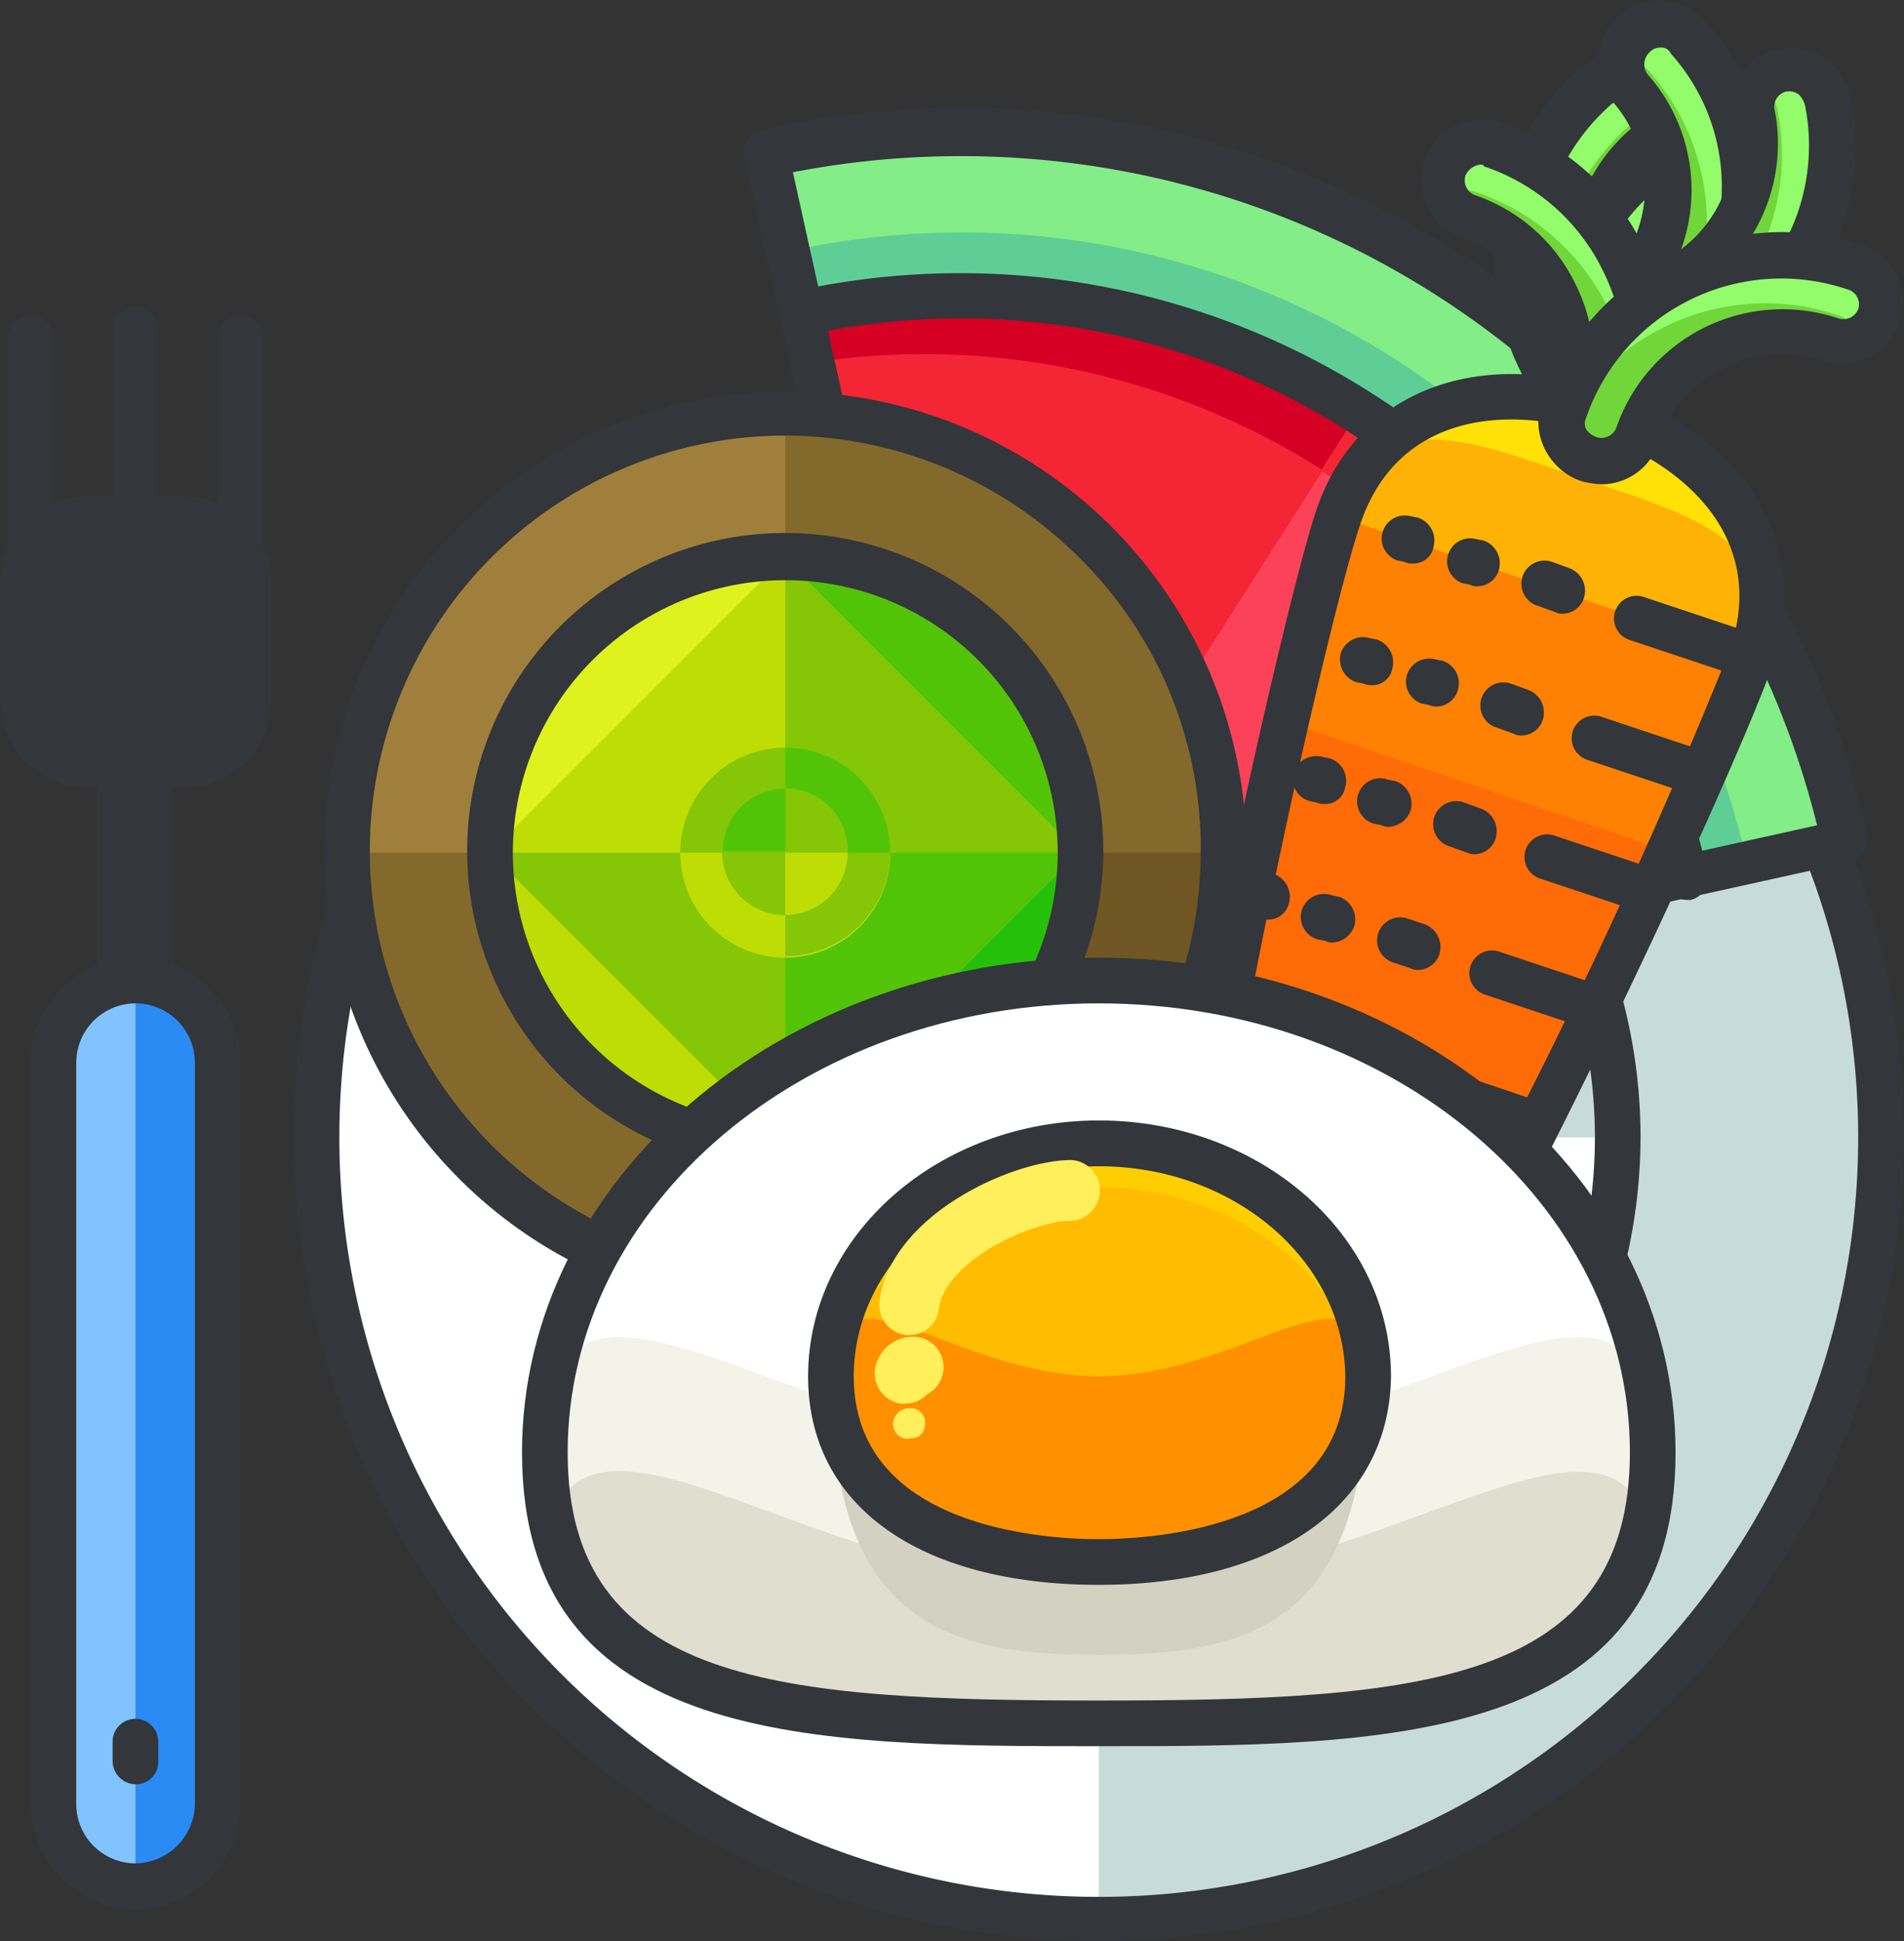
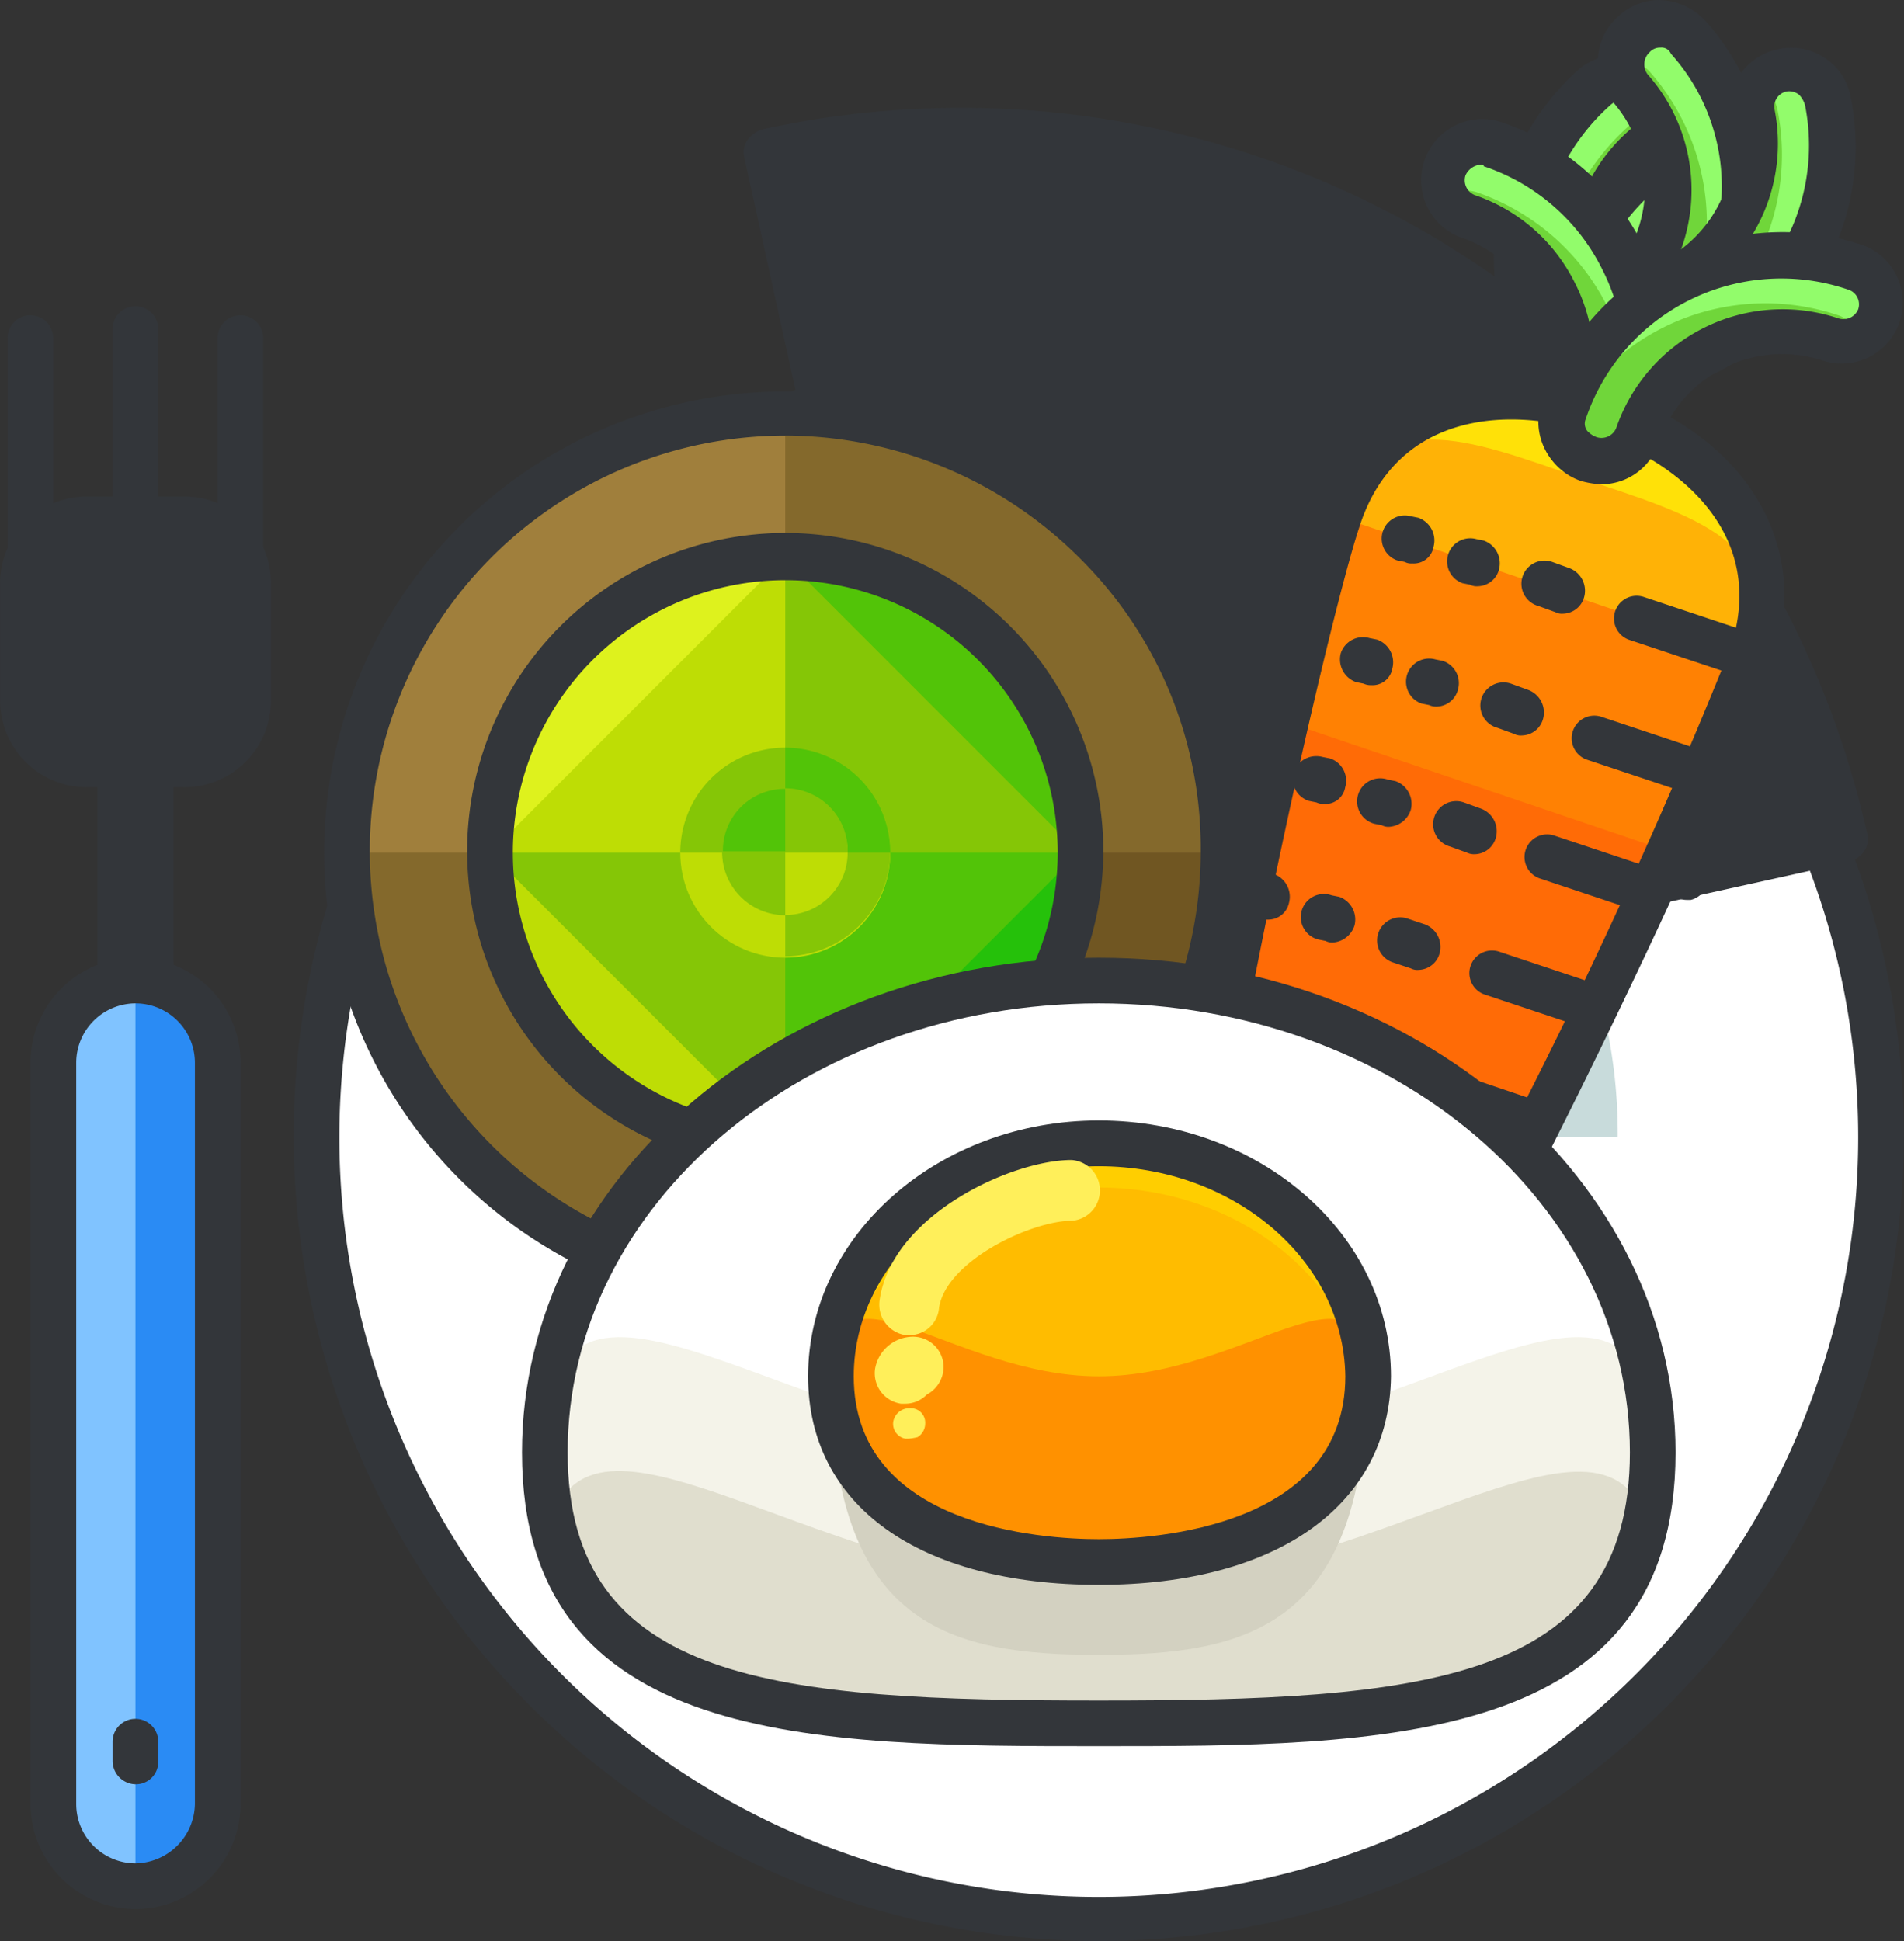
<svg xmlns="http://www.w3.org/2000/svg" width="59.549" height="60.693" viewBox="0 0 59.549 60.693">
  <rect x="0" y="0" width="59.549" height="60.693" fill="#333333" stroke="none" />
  <g id="Group_34376" data-name="Group 34376" transform="translate(-4.397 0.001)">
    <path id="Path_51343" data-name="Path 51343" d="M22.337,261.325a2.56,2.56,0,0,1-2.57,2.57h0a2.56,2.56,0,0,1-2.57-2.57v-23.18a2.56,2.56,0,0,1,2.57-2.57h0a2.56,2.56,0,0,1,2.57,2.57Z" transform="translate(-11.133 -204.916)" fill="#80c3ff" />
    <path id="Path_51344" data-name="Path 51344" d="M36.946,235.576h0a2.56,2.56,0,0,1,2.57,2.57v23.18a2.56,2.56,0,0,1-2.57,2.57h0" transform="translate(-28.313 -204.917)" fill="#2a8bf4" />
    <g id="Group_34368" data-name="Group 34368" transform="translate(4.397 9.574)">
      <path id="Path_51345" data-name="Path 51345" d="M15,259.838a3.291,3.291,0,0,1-3.284-3.284v-23.18a3.284,3.284,0,1,1,6.568,0v23.18A3.291,3.291,0,0,1,15,259.838Zm0-28.32a1.859,1.859,0,0,0-1.856,1.856v23.18A1.859,1.859,0,0,0,15,258.41a1.89,1.89,0,0,0,1.856-1.856v-23.18A1.859,1.859,0,0,0,15,231.518Z" transform="translate(-10.76 -209.719)" fill="#33363a" />
      <path id="Path_51346" data-name="Path 51346" d="M32.174,414.994a.732.732,0,0,1-.714-.714v-.619a.714.714,0,0,1,1.428,0v.619A.7.7,0,0,1,32.174,414.994Z" transform="translate(-27.938 -368.777)" fill="#33363a" />
      <path id="Path_51347" data-name="Path 51347" d="M32.174,85.082a.732.732,0,0,1-.714-.714V74.278a.714.714,0,0,1,1.428,0v10.09A.675.675,0,0,1,32.174,85.082Z" transform="translate(-27.938 -73.564)" fill="#33363a" />
      <path id="Path_51348" data-name="Path 51348" d="M28.993,172.889a1.178,1.178,0,0,1-1.19-1.19v-7.711a1.19,1.19,0,0,1,2.38,0V171.7A1.209,1.209,0,0,1,28.993,172.889Z" transform="translate(-24.757 -151.184)" fill="#33363a" />
      <path id="Path_51349" data-name="Path 51349" d="M10.224,86.8a4.022,4.022,0,0,1-4-4v-6.33a.714.714,0,1,1,1.428,0V82.8a2.57,2.57,0,1,0,5.141,0v-6.33a.714.714,0,0,1,1.428,0V82.8A3.962,3.962,0,0,1,10.224,86.8Z" transform="translate(-5.988 -75.472)" fill="#33363a" />
      <path id="Path_51350" data-name="Path 51350" d="M16.927,130.794a2.011,2.011,0,0,1-2,2H11.882a2.011,2.011,0,0,1-2-2v-3.665a2.011,2.011,0,0,1,2-2h3.046a2.011,2.011,0,0,1,2,2Z" transform="translate(-9.169 -118.419)" fill="#33363a" />
      <path id="Path_51351" data-name="Path 51351" d="M10.156,128.369H7.11A2.712,2.712,0,0,1,4.4,125.656v-3.665a2.712,2.712,0,0,1,2.713-2.713h3.046a2.712,2.712,0,0,1,2.713,2.713v3.665A2.712,2.712,0,0,1,10.156,128.369ZM7.11,120.754a1.28,1.28,0,0,0-1.285,1.285V125.7a1.28,1.28,0,0,0,1.285,1.285h3.046a1.28,1.28,0,0,0,1.285-1.285v-3.665a1.28,1.28,0,0,0-1.285-1.285Z" transform="translate(-4.397 -113.328)" fill="#33363a" />
    </g>
    <path id="Path_51352" data-name="Path 51352" d="M129.348,109.732a24.441,24.441,0,1,1-24.465-24.465A24.457,24.457,0,0,1,129.348,109.732Z" transform="translate(-66.169 -74.17)" fill="#fff" />
-     <path id="Path_51353" data-name="Path 51353" d="M268.443,85.267a24.465,24.465,0,1,1,0,48.929" transform="translate(-229.681 -74.17)" fill="#c8dbdb" />
    <path id="Path_51354" data-name="Path 51354" d="M100.477,129.772a25.179,25.179,0,1,1,25.179-25.179A25.178,25.178,0,0,1,100.477,129.772Zm0-48.882a23.751,23.751,0,1,0,23.751,23.751A23.746,23.746,0,0,0,100.477,80.891Z" transform="translate(-61.715 -69.08)" fill="#33363a" />
    <circle id="Ellipse_52" data-name="Ellipse 52" cx="16.231" cy="16.231" r="16.231" transform="translate(22.531 19.331)" fill="#fff" />
    <path id="Path_51355" data-name="Path 51355" d="M143.734,164.766a16.231,16.231,0,1,1,32.461,0" transform="translate(-121.203 -129.204)" fill="#c8dbdb" />
-     <path id="Path_51356" data-name="Path 51356" d="M155.193,176.939a16.944,16.944,0,1,1,16.944-16.944A16.982,16.982,0,0,1,155.193,176.939Zm0-32.461a15.517,15.517,0,1,0,15.517,15.517A15.519,15.519,0,0,0,155.193,144.478Z" transform="translate(-116.431 -124.433)" fill="#33363a" />
    <circle id="Ellipse_53" data-name="Ellipse 53" cx="9.805" cy="9.805" r="9.805" transform="translate(28.957 25.756)" fill="#c8dbdb" />
    <path id="Path_51357" data-name="Path 51357" d="M202.911,217.517a9.8,9.8,0,1,1,0-19.61" transform="translate(-164.149 -172.15)" fill="#fff" />
    <path id="Path_51358" data-name="Path 51358" d="M222.1,53.987a28.275,28.275,0,0,0-33.746-21.514l6.092,27.654Z" transform="translate(-160.014 -27.659)" fill="#83ed88" />
    <path id="Path_51359" data-name="Path 51359" d="M223.823,75.535A25.15,25.15,0,0,0,193.837,56.4l5.426,24.56Z" transform="translate(-164.785 -48.541)" fill="#5fce96" />
    <path id="Path_51360" data-name="Path 51360" d="M224.783,89.01a23.194,23.194,0,0,0-27.654-17.658l5,22.656Z" transform="translate(-167.648 -61.587)" fill="#f42535" />
    <path id="Path_51361" data-name="Path 51361" d="M235.529,118.36h0l22.656-5A23.231,23.231,0,0,0,248,98.8Z" transform="translate(-201.051 -85.94)" fill="#fc4259" />
    <path id="Path_51362" data-name="Path 51362" d="M223.212,89.343l1.571-.333a23.194,23.194,0,0,0-27.654-17.658l.333,1.571A23.186,23.186,0,0,1,223.212,89.343Z" transform="translate(-167.648 -61.587)" fill="#d60024" />
-     <path id="Path_51363" data-name="Path 51363" d="M332.023,109.556a23.227,23.227,0,0,0-9-10.757l-1.19,1.856a23.093,23.093,0,0,1,9.8,13.042l1.571-.333a18.967,18.967,0,0,0-.809-2.808A8.583,8.583,0,0,0,332.023,109.556Z" transform="translate(-276.126 -85.941)" fill="#f42535" />
    <path id="Path_51364" data-name="Path 51364" d="M196.763,75.393,201.808,98l22.656-5-20.9,2.237Z" transform="translate(-167.33 -65.581)" fill="#fc4259" />
    <path id="Path_51365" data-name="Path 51365" d="M237.29,212.944l-1.761,2.761h0l22.656-5Z" transform="translate(-201.051 -183.285)" fill="#ff647e" />
    <g id="Group_34369" data-name="Group 34369" transform="translate(27.653 3.358)">
-       <path id="Path_51366" data-name="Path 51366" d="M189.913,55.579a.758.758,0,0,1-.714-.571l-6.092-27.654a.661.661,0,0,1,.1-.524.96.96,0,0,1,.428-.333,29.044,29.044,0,0,1,34.6,22.037.661.661,0,0,1-.1.524.96.96,0,0,1-.428.333L190.1,55.484C190.009,55.579,189.961,55.579,189.913,55.579ZM184.63,27.83l5.807,26.226,26.226-5.807A27.6,27.6,0,0,0,184.63,27.83Z" transform="translate(-183.088 -25.803)" fill="#33363a" />
+       <path id="Path_51366" data-name="Path 51366" d="M189.913,55.579a.758.758,0,0,1-.714-.571l-6.092-27.654a.661.661,0,0,1,.1-.524.96.96,0,0,1,.428-.333,29.044,29.044,0,0,1,34.6,22.037.661.661,0,0,1-.1.524.96.96,0,0,1-.428.333L190.1,55.484C190.009,55.579,189.961,55.579,189.913,55.579ZM184.63,27.83A27.6,27.6,0,0,0,184.63,27.83Z" transform="translate(-183.088 -25.803)" fill="#33363a" />
      <path id="Path_51367" data-name="Path 51367" d="M219.871,85.146a.758.758,0,0,1-.714-.571,22.513,22.513,0,0,0-26.8-17.087.71.71,0,0,1-.333-1.38,23.94,23.94,0,0,1,28.51,18.182.71.71,0,0,1-.524.857Z" transform="translate(-190.389 -60.367)" fill="#33363a" />
    </g>
    <path id="Path_51368" data-name="Path 51368" d="M115.2,113.236a13.708,13.708,0,1,1-13.708-13.708A13.711,13.711,0,0,1,115.2,113.236Z" transform="translate(-72.531 -86.575)" fill="#a07f3c" />
    <g id="Group_34370" data-name="Group 34370" transform="translate(15.249 12.905)">
      <path id="Path_51369" data-name="Path 51369" d="M115.2,204.856a13.708,13.708,0,1,1-27.416,0" transform="translate(-87.78 -191.1)" fill="#84692c" />
      <path id="Path_51370" data-name="Path 51370" d="M193.106,99.164v27.463a13.732,13.732,0,0,0,0-27.463Z" transform="translate(-179.398 -99.164)" fill="#84692c" />
    </g>
    <path id="Path_51371" data-name="Path 51371" d="M193.106,204.856v13.708a13.711,13.711,0,0,0,13.708-13.708Z" transform="translate(-164.149 -178.195)" fill="#705622" />
    <path id="Path_51372" data-name="Path 51372" d="M96.717,122.889a14.422,14.422,0,1,1,0-28.844h0a14.422,14.422,0,1,1,0,28.844Zm0-27.463h0a12.994,12.994,0,1,0,12.994,12.994,12.77,12.77,0,0,0-3.808-9.186A13.049,13.049,0,0,0,96.717,95.425Z" transform="translate(-67.76 -81.806)" fill="#33363a" />
    <circle id="Ellipse_54" data-name="Ellipse 54" cx="9.234" cy="9.234" r="9.234" transform="translate(19.723 17.427)" fill="#bedd05" />
    <path id="Path_51373" data-name="Path 51373" d="M122.157,143.141a9.243,9.243,0,0,1,9.234-9.234" transform="translate(-102.434 -116.48)" fill="#def21d" />
    <path id="Path_51374" data-name="Path 51374" d="M122.157,204.856a9.234,9.234,0,1,0,18.468,0Z" transform="translate(-102.434 -178.195)" fill="#85c606" />
    <path id="Path_51375" data-name="Path 51375" d="M122.157,204.856a9.243,9.243,0,0,0,9.234,9.234" transform="translate(-102.434 -178.195)" fill="#bedd05" />
    <path id="Path_51376" data-name="Path 51376" d="M193.106,133.907v18.468a9.234,9.234,0,1,0,0-18.468Z" transform="translate(-164.149 -116.48)" fill="#85c606" />
    <g id="Group_34371" data-name="Group 34371" transform="translate(28.909 17.427)">
      <path id="Path_51377" data-name="Path 51377" d="M201.974,143.141a9.243,9.243,0,0,0-9.234-9.234" transform="translate(-192.74 -133.907)" fill="#52c408" />
      <path id="Path_51378" data-name="Path 51378" d="M193.106,204.856v9.234a9.243,9.243,0,0,0,9.234-9.234Z" transform="translate(-193.058 -195.622)" fill="#52c408" />
    </g>
    <path id="Path_51379" data-name="Path 51379" d="M193.106,213.723a9.243,9.243,0,0,0,9.234-9.234" transform="translate(-164.149 -177.876)" fill="#25c10a" />
    <circle id="Ellipse_55" data-name="Ellipse 55" cx="3.284" cy="3.284" r="3.284" transform="translate(25.673 23.377)" fill="#bedd05" />
    <g id="Group_34372" data-name="Group 34372" transform="translate(25.673 23.329)">
      <path id="Path_51380" data-name="Path 51380" d="M193.106,185.824a3.284,3.284,0,1,0,0-6.568Z" transform="translate(-189.822 -179.256)" fill="#85c606" />
      <path id="Path_51381" data-name="Path 51381" d="M167.872,182.906h6.568a3.284,3.284,0,0,0-6.568,0Z" transform="translate(-167.872 -179.574)" fill="#85c606" />
    </g>
    <path id="Path_51382" data-name="Path 51382" d="M193.106,182.906h3.284a3.291,3.291,0,0,0-3.284-3.284Z" transform="translate(-164.149 -156.245)" fill="#52c408" />
    <circle id="Ellipse_56" data-name="Ellipse 56" cx="1.951" cy="1.951" r="1.951" transform="translate(27.006 24.709)" fill="#bedd05" />
    <g id="Group_34373" data-name="Group 34373" transform="translate(27.004 24.662)">
      <path id="Path_51383" data-name="Path 51383" d="M182.015,191.813a1.951,1.951,0,1,0-3.9,0Z" transform="translate(-178.11 -189.814)" fill="#85c606" />
      <path id="Path_51384" data-name="Path 51384" d="M180.051,193.446V189.5a1.975,1.975,0,0,0,0,3.951Z" transform="translate(-178.098 -189.496)" fill="#85c606" />
    </g>
    <path id="Path_51385" data-name="Path 51385" d="M180.063,191.5v-2a1.93,1.93,0,0,0-1.951,1.951h1.951Z" transform="translate(-151.106 -164.834)" fill="#52c408" />
    <path id="Path_51386" data-name="Path 51386" d="M126.62,147.951A9.948,9.948,0,1,1,136.567,138,9.974,9.974,0,0,1,126.62,147.951Zm0-18.42a8.52,8.52,0,1,0,8.52,8.52A8.511,8.511,0,0,0,126.62,129.531Z" transform="translate(-97.663 -111.39)" fill="#33363a" />
    <path id="Path_51387" data-name="Path 51387" d="M289.14,99.035c-1.19,3.57-8.044,33.318-4.474,34.508s16.231-26.559,17.42-30.129-1.047-6.426-4.617-7.615S290.378,95.466,289.14,99.035Z" transform="translate(-242.906 -82.893)" fill="#ffe108" />
    <path id="Path_51388" data-name="Path 51388" d="M289.14,108.007c-1.19,3.57-8.044,33.318-4.474,34.508s16.231-26.559,17.42-30.129-1.761-4.379-5.331-5.569C293.186,105.58,290.378,104.437,289.14,108.007Z" transform="translate(-242.906 -91.865)" fill="#ffb206" />
    <path id="Path_51389" data-name="Path 51389" d="M289.14,124.033c-1.19,3.57-8.044,33.318-4.474,34.508s16.231-26.559,17.42-30.129" transform="translate(-242.906 -107.891)" fill="#ff8103" />
    <path id="Path_51390" data-name="Path 51390" d="M284.641,201.487c-2.713-.9.571-18.182,2.856-28.082l11.947,4.046C295.255,186.732,287.354,202.439,284.641,201.487Z" transform="translate(-242.88 -150.837)" fill="#ff6b06" />
    <path id="Path_51391" data-name="Path 51391" d="M284.712,259.066c-2-.666-.714-10.424,1.047-19.467l10,3.379C291.613,251.213,286.711,259.78,284.712,259.066Z" transform="translate(-242.951 -208.416)" fill="#ed4706" />
    <path id="Path_51392" data-name="Path 51392" d="M284.641,313.146c-1.428-.476-1.19-5.378-.333-11.376l7.52,2.57C288.877,309.623,286.021,313.622,284.641,313.146Z" transform="translate(-242.881 -262.496)" fill="#d83705" />
    <path id="Path_51393" data-name="Path 51393" d="M280.273,129.669a1.472,1.472,0,0,1-.524-.1c-.857-.286-2.856-1,0-17.182,1.428-8.091,3.427-16.421,4.046-18.23h0c1.238-3.665,4.95-5.14,9.234-3.713s6.283,4.9,5.045,8.52c-.619,1.856-4.093,9.662-7.853,16.944C283.891,128.146,281.416,129.669,280.273,129.669Zm4.9-35.079c-.619,1.761-2.57,9.9-4,17.9-2.618,14.8-.952,15.707-.952,15.707s1.9.286,8.805-13.042a177.81,177.81,0,0,0,7.711-16.659c1.19-3.522-1.523-5.807-4.189-6.711s-6.188-.714-7.378,2.808Z" transform="translate(-238.227 -78.211)" fill="#33363a" />
    <path id="Path_51394" data-name="Path 51394" d="M380.873,38.506a1.2,1.2,0,0,0,.952-1.428,4.7,4.7,0,0,1,3.713-5.569,1.213,1.213,0,1,0-.476-2.38,7.191,7.191,0,0,0-5.616,8.425A1.2,1.2,0,0,0,380.873,38.506Z" transform="translate(-326.119 -25.315)" fill="#92fc6b" />
    <path id="Path_51395" data-name="Path 51395" d="M387.533,41.636a1.125,1.125,0,0,1,.952.238,1.281,1.281,0,0,1-.809.571,4.721,4.721,0,0,0-3.713,5.569,1.2,1.2,0,0,1-.952,1.428,1.239,1.239,0,0,1-1.238-.476A7.105,7.105,0,0,1,387.533,41.636Z" transform="translate(-328.256 -36.203)" fill="#70d63a" />
    <path id="Path_51396" data-name="Path 51396" d="M376.046,34.462A1.622,1.622,0,0,1,375,34.129a1.858,1.858,0,0,1-.809-1.238,7.9,7.9,0,0,1,6.188-9.281,1.914,1.914,0,0,1,.714,3.76,4.059,4.059,0,0,0-3.189,4.76,1.9,1.9,0,0,1-1.523,2.237h0A.453.453,0,0,1,376.046,34.462Zm4.664-9.424h-.1a6.438,6.438,0,0,0-5.045,7.568.766.766,0,0,0,.19.333.513.513,0,0,0,.381.1h0a.767.767,0,0,0,.333-.19.513.513,0,0,0,.1-.381,5.474,5.474,0,0,1,4.284-6.426.482.482,0,0,0,.381-.571A.546.546,0,0,0,380.71,25.038Z" transform="translate(-321.529 -20.51)" fill="#33363a" />
    <path id="Path_51397" data-name="Path 51397" d="M372.1,28.934a1.166,1.166,0,0,0,.1-1.714,4.793,4.793,0,0,1,.428-6.711,1.206,1.206,0,0,0,.1-1.714A1.166,1.166,0,0,0,371,18.7a7.156,7.156,0,0,0-.666,10.09A1.276,1.276,0,0,0,372.1,28.934Z" transform="translate(-316.772 -15.981)" fill="#92fc6b" />
    <path id="Path_51398" data-name="Path 51398" d="M379.723,28.056a1.2,1.2,0,0,1,.952-.286,1.172,1.172,0,0,1-.428.9,4.793,4.793,0,0,0-.428,6.711,1.213,1.213,0,0,1-1.428,1.9A7.165,7.165,0,0,1,379.723,28.056Z" transform="translate(-324.35 -24.146)" fill="#70d63a" />
    <path id="Path_51399" data-name="Path 51399" d="M366.836,25.1h-.143a2,2,0,0,1-1.333-.666,7.842,7.842,0,0,1-1.951-5.712,7.93,7.93,0,0,1,2.665-5.426,1.923,1.923,0,0,1,2.523,2.9,4.18,4.18,0,0,0-1.38,2.761,4.018,4.018,0,0,0,1,2.9,1.824,1.824,0,0,1,.476,1.38,2,2,0,0,1-.666,1.333h0A1.464,1.464,0,0,1,366.836,25.1Zm.524-10.8a.514.514,0,0,0-.333.143,6.6,6.6,0,0,0-2.189,4.426,6.412,6.412,0,0,0,1.571,4.664.768.768,0,0,0,.333.19.633.633,0,0,0,.381-.143.46.46,0,0,0,0-.666,5.48,5.48,0,0,1-1.333-3.95,5.407,5.407,0,0,1,1.856-3.76.517.517,0,0,0,.048-.714A.319.319,0,0,0,367.359,14.3Z" transform="translate(-312.272 -11.15)" fill="#33363a" />
    <path id="Path_51400" data-name="Path 51400" d="M390.091,15.91a1.251,1.251,0,0,1,.1-1.714,4.793,4.793,0,0,0,.428-6.711,1.214,1.214,0,0,1,1.809-1.618,7.111,7.111,0,0,1-.666,10.09A1.08,1.08,0,0,1,390.091,15.91Z" transform="translate(-335.242 -4.766)" fill="#92fc6b" />
    <path id="Path_51401" data-name="Path 51401" d="M391,14.381a1.352,1.352,0,0,0-.9-.428,1.2,1.2,0,0,0,.286.952,4.793,4.793,0,0,1-.428,6.711,1.166,1.166,0,0,0-.1,1.714,1.206,1.206,0,0,0,1.285.333A7.143,7.143,0,0,0,391,14.381Z" transform="translate(-335.005 -12.138)" fill="#70d63a" />
    <path id="Path_51402" data-name="Path 51402" d="M385.912,12.287h-.143a2,2,0,0,1-1.333-.666,1.824,1.824,0,0,1-.476-1.38,2,2,0,0,1,.666-1.333,4.061,4.061,0,0,0,.381-5.712A1.9,1.9,0,0,1,385.2.483a1.824,1.824,0,0,1,1.38-.476,2,2,0,0,1,1.333.666,7.842,7.842,0,0,1,1.951,5.712,7.93,7.93,0,0,1-2.665,5.426A1.876,1.876,0,0,1,385.912,12.287Zm.571-10.8a.432.432,0,0,0-.333.143.517.517,0,0,0-.048.714,5.442,5.442,0,0,1-.524,7.711.517.517,0,0,0-.048.714h0a.46.46,0,0,0,.666,0,6.6,6.6,0,0,0,2.189-4.426,6.214,6.214,0,0,0-1.571-4.664.318.318,0,0,0-.333-.191Z" transform="translate(-330.158 0)" fill="#33363a" />
    <path id="Path_51403" data-name="Path 51403" d="M389.676,24.754a1.2,1.2,0,0,1,.952-1.428,4.721,4.721,0,0,0,3.713-5.569,1.213,1.213,0,0,1,2.38-.476,7.191,7.191,0,0,1-5.616,8.425A1.177,1.177,0,0,1,389.676,24.754Z" transform="translate(-335.112 -14.181)" fill="#92fc6b" />
    <path id="Path_51404" data-name="Path 51404" d="M394.784,20.979a1.233,1.233,0,0,0-.571-.809,1.369,1.369,0,0,0-.238.952,4.7,4.7,0,0,1-3.713,5.569,1.2,1.2,0,0,0-.952,1.428,1.223,1.223,0,0,0,.952.952A7.132,7.132,0,0,0,394.784,20.979Z" transform="translate(-334.794 -17.546)" fill="#70d63a" />
    <path id="Path_51405" data-name="Path 51405" d="M385.7,22.277a1.936,1.936,0,0,1-1.9-1.523h0a1.9,1.9,0,0,1,1.523-2.237,4.059,4.059,0,0,0,3.189-4.76,1.9,1.9,0,0,1,1.523-2.237,1.876,1.876,0,0,1,1.428.286,1.858,1.858,0,0,1,.809,1.238,7.9,7.9,0,0,1-6.188,9.281A.929.929,0,0,0,385.7,22.277Zm-.476-1.809a.482.482,0,0,0,.571.381,6.438,6.438,0,0,0,5.045-7.568.767.767,0,0,0-.19-.333.513.513,0,0,0-.381-.1.482.482,0,0,0-.381.571,5.474,5.474,0,0,1-4.284,6.426A.546.546,0,0,0,385.219,20.468Z" transform="translate(-329.989 -9.99)" fill="#33363a" />
    <path id="Path_51406" data-name="Path 51406" d="M355.578,43.928a1.228,1.228,0,0,1-.762-1.523,4.767,4.767,0,0,0-2.951-6.045,1.228,1.228,0,0,1-.761-1.523,1.249,1.249,0,0,1,1.523-.761,7.143,7.143,0,0,1,4.474,9.091A1.207,1.207,0,0,1,355.578,43.928Z" transform="translate(-301.537 -29.595)" fill="#92fc6b" />
    <path id="Path_51407" data-name="Path 51407" d="M352.778,45.805a1.308,1.308,0,0,0-.952.1,1.232,1.232,0,0,0,.714.666,4.748,4.748,0,0,1,2.951,6.045,1.228,1.228,0,0,0,.762,1.523,1.276,1.276,0,0,0,1.285-.333A7.181,7.181,0,0,0,352.778,45.805Z" transform="translate(-302.212 -39.801)" fill="#70d63a" />
    <path id="Path_51408" data-name="Path 51408" d="M351.192,39.925a2.79,2.79,0,0,1-.619-.1h0a1.914,1.914,0,0,1-1.19-2.427,4.116,4.116,0,0,0-.19-3.094,3.97,3.97,0,0,0-2.332-2.047,1.912,1.912,0,0,1,1.237-3.617,7.66,7.66,0,0,1,4.522,4,7.54,7.54,0,0,1,.381,6,1.957,1.957,0,0,1-.952,1.095A1.631,1.631,0,0,1,351.192,39.925Zm-3.713-9.948a.573.573,0,0,0-.476.333.5.5,0,0,0,.286.619,5.438,5.438,0,0,1,3.141,2.761,5.355,5.355,0,0,1,.286,4.189A.5.5,0,0,0,351,38.5h0a.372.372,0,0,0,.381-.048.488.488,0,0,0,.238-.286,6.275,6.275,0,0,0-.333-4.9,6.389,6.389,0,0,0-3.713-3.237C347.574,29.977,347.527,29.977,347.479,29.977Z" transform="translate(-296.77 -24.83)" fill="#33363a" />
    <path id="Path_51409" data-name="Path 51409" d="M380.757,67.165a1.228,1.228,0,0,0,1.523-.761,4.812,4.812,0,0,1,6.045-3,1.2,1.2,0,0,0,.762-2.285A7.182,7.182,0,0,0,380,65.594,1.26,1.26,0,0,0,380.757,67.165Z" transform="translate(-326.669 -52.831)" fill="#92fc6b" />
    <path id="Path_51410" data-name="Path 51410" d="M388.6,73.227a1.232,1.232,0,0,1,.714.666,1.308,1.308,0,0,1-.952.1,4.753,4.753,0,0,0-6.045,3,1.228,1.228,0,0,1-1.523.761,1.177,1.177,0,0,1-.809-1.047A7.13,7.13,0,0,1,388.6,73.227Z" transform="translate(-326.707 -63.368)" fill="#70d63a" />
    <g id="Group_34374" data-name="Group 34374" transform="translate(40.261 7.262)">
      <path id="Path_51411" data-name="Path 51411" d="M376.39,63.681a2.79,2.79,0,0,1-.619-.1h0a1.9,1.9,0,0,1-1.19-2.427,7.914,7.914,0,0,1,10-4.95,1.912,1.912,0,0,1-1.237,3.617,4.079,4.079,0,0,0-5.14,2.523A1.885,1.885,0,0,1,376.39,63.681Zm-.143-1.475a.5.5,0,0,0,.619-.286,5.5,5.5,0,0,1,6.949-3.427.5.5,0,0,0,.619-.286.483.483,0,0,0-.333-.619,6.456,6.456,0,0,0-8.187,4.046.372.372,0,0,0,.048.381.736.736,0,0,0,.286.19Z" transform="translate(-362.181 -55.801)" fill="#33363a" />
      <path id="Path_51412" data-name="Path 51412" d="M395.911,145.525a.429.429,0,0,1-.238-.048l-3.141-1.047a.708.708,0,0,1,.476-1.333l3.141,1.047a.688.688,0,0,1,.428.9A.716.716,0,0,1,395.911,145.525Z" transform="translate(-377.466 -131.695)" fill="#33363a" />
      <path id="Path_51413" data-name="Path 51413" d="M371.552,136.459a.43.43,0,0,1-.238-.048l-.524-.19a.723.723,0,1,1,.428-1.38l.524.19a.754.754,0,0,1,.476.9A.7.7,0,0,1,371.552,136.459Z" transform="translate(-358.534 -124.533)" fill="#33363a" />
      <path id="Path_51414" data-name="Path 51414" d="M352.981,130.831a.429.429,0,0,1-.238-.048l-.238-.048a.723.723,0,0,1,.428-1.38l.238.048a.754.754,0,0,1,.476.9A.7.7,0,0,1,352.981,130.831Z" transform="translate(-342.628 -119.762)" fill="#33363a" />
      <path id="Path_51415" data-name="Path 51415" d="M337.255,125.345a.429.429,0,0,1-.238-.048l-.238-.048a.723.723,0,0,1,.428-1.38l.238.048a.754.754,0,0,1,.476.9A.628.628,0,0,1,337.255,125.345Z" transform="translate(-328.948 -114.99)" fill="#33363a" />
      <path id="Path_51416" data-name="Path 51416" d="M386.036,174.416a.429.429,0,0,1-.238-.048l-3.141-1.047a.708.708,0,1,1,.476-1.333l3.141,1.047a.688.688,0,0,1,.428.9A.716.716,0,0,1,386.036,174.416Z" transform="translate(-368.877 -156.826)" fill="#33363a" />
      <path id="Path_51417" data-name="Path 51417" d="M361.678,165.717a.429.429,0,0,1-.238-.048l-.524-.19a.723.723,0,1,1,.428-1.38l.524.19a.754.754,0,0,1,.476.9A.7.7,0,0,1,361.678,165.717Z" transform="translate(-349.945 -149.983)" fill="#33363a" />
      <path id="Path_51418" data-name="Path 51418" d="M343.107,159.722a.517.517,0,0,1-.238-.048l-.238-.048a.723.723,0,0,1,.428-1.38l.238.048a.732.732,0,0,1,.476.9A.7.7,0,0,1,343.107,159.722Z" transform="translate(-334.039 -144.892)" fill="#33363a" />
      <path id="Path_51419" data-name="Path 51419" d="M327.381,154.6a.517.517,0,0,1-.238-.048l-.238-.048a.754.754,0,0,1-.476-.9.732.732,0,0,1,.9-.476l.238.048a.754.754,0,0,1,.476.9A.628.628,0,0,1,327.381,154.6Z" transform="translate(-320.36 -140.439)" fill="#33363a" />
      <path id="Path_51420" data-name="Path 51420" d="M374.7,202.942a.429.429,0,0,1-.238-.048l-3.141-1.047a.708.708,0,1,1,.476-1.333l3.141,1.047a.688.688,0,0,1,.428.9A.657.657,0,0,1,374.7,202.942Z" transform="translate(-359.016 -181.639)" fill="#33363a" />
      <path id="Path_51421" data-name="Path 51421" d="M350.34,194.242a.517.517,0,0,1-.238-.048l-.524-.19a.723.723,0,1,1,.428-1.38l.524.19a.754.754,0,0,1,.476.9A.7.7,0,0,1,350.34,194.242Z" transform="translate(-340.083 -174.795)" fill="#33363a" />
      <path id="Path_51422" data-name="Path 51422" d="M331.769,188.613a.429.429,0,0,1-.238-.048l-.238-.048a.723.723,0,1,1,.428-1.38l.238.048a.754.754,0,0,1,.476.9A.763.763,0,0,1,331.769,188.613Z" transform="translate(-324.176 -170.023)" fill="#33363a" />
      <path id="Path_51423" data-name="Path 51423" d="M316.044,183.128a.517.517,0,0,1-.238-.048l-.238-.048a.732.732,0,0,1-.476-.9.754.754,0,0,1,.9-.476l.238.048a.732.732,0,0,1,.476.9A.628.628,0,0,1,316.044,183.128Z" transform="translate(-310.498 -165.252)" fill="#33363a" />
      <path id="Path_51424" data-name="Path 51424" d="M361.167,230.736a.429.429,0,0,1-.238-.048l-3.141-1.047a.708.708,0,0,1,.476-1.333l3.141,1.047a.688.688,0,0,1,.428.9A.656.656,0,0,1,361.167,230.736Z" transform="translate(-347.245 -205.816)" fill="#33363a" />
      <path id="Path_51425" data-name="Path 51425" d="M336.491,222.037a.429.429,0,0,1-.238-.048l-.571-.19a.723.723,0,0,1,.428-1.38l.571.19a.754.754,0,0,1,.476.9A.7.7,0,0,1,336.491,222.037Z" transform="translate(-327.994 -198.973)" fill="#33363a" />
      <path id="Path_51426" data-name="Path 51426" d="M318.238,216.408a.429.429,0,0,1-.238-.048l-.238-.048a.723.723,0,1,1,.428-1.38l.238.048a.754.754,0,0,1,.476.9A.763.763,0,0,1,318.238,216.408Z" transform="translate(-312.406 -194.201)" fill="#33363a" />
      <path id="Path_51427" data-name="Path 51427" d="M302.512,210.922a.429.429,0,0,1-.238-.048l-.238-.048a.723.723,0,0,1,.428-1.38l.238.048a.754.754,0,0,1,.476.9A.662.662,0,0,1,302.512,210.922Z" transform="translate(-298.727 -189.429)" fill="#33363a" />
      <path id="Path_51428" data-name="Path 51428" d="M348.543,259.215a.43.43,0,0,1-.238-.048l-2.951-1a.708.708,0,0,1,.476-1.333l2.951,1a.688.688,0,0,1,.428.9A.672.672,0,0,1,348.543,259.215Z" transform="translate(-336.429 -230.629)" fill="#33363a" />
      <path id="Path_51429" data-name="Path 51429" d="M325.838,251.246a.517.517,0,0,1-.238-.048l-.524-.143a.723.723,0,0,1,.428-1.38l.524.143a.732.732,0,0,1,.476.9A.7.7,0,0,1,325.838,251.246Z" transform="translate(-318.769 -224.422)" fill="#33363a" />
      <path id="Path_51430" data-name="Path 51430" d="M309.047,245.665a.518.518,0,0,1-.238-.048l-.19-.048a.754.754,0,0,1-.476-.9.732.732,0,0,1,.9-.476l.19.048a.754.754,0,0,1,.476.9A.714.714,0,0,1,309.047,245.665Z" transform="translate(-304.453 -219.65)" fill="#33363a" />
      <path id="Path_51431" data-name="Path 51431" d="M294.419,240.545a.517.517,0,0,1-.238-.048l-.19-.048a.754.754,0,0,1-.476-.9.732.732,0,0,1,.9-.476l.19.048a.754.754,0,0,1,.476.9A.628.628,0,0,1,294.419,240.545Z" transform="translate(-291.729 -215.196)" fill="#33363a" />
      <path id="Path_51432" data-name="Path 51432" d="M333.007,286.325a.429.429,0,0,1-.238-.048l-3.141-1.047a.708.708,0,1,1,.476-1.333l3.141,1.047a.688.688,0,0,1,.428.9A.716.716,0,0,1,333.007,286.325Z" transform="translate(-322.75 -254.17)" fill="#33363a" />
      <path id="Path_51433" data-name="Path 51433" d="M308.649,277.259a.517.517,0,0,1-.238-.048l-.524-.19a.754.754,0,0,1-.476-.9.732.732,0,0,1,.9-.476l.524.19a.754.754,0,0,1,.476.9A.7.7,0,0,1,308.649,277.259Z" transform="translate(-303.818 -247.008)" fill="#33363a" />
      <path id="Path_51434" data-name="Path 51434" d="M290.078,271.631a.429.429,0,0,1-.238-.048l-.238-.048a.723.723,0,0,1,.428-1.38l.238.048a.754.754,0,0,1,.476.9A.628.628,0,0,1,290.078,271.631Z" transform="translate(-287.911 -242.237)" fill="#33363a" />
      <path id="Path_51435" data-name="Path 51435" d="M318.013,313.754a.429.429,0,0,1-.238-.048l-3.141-1.047a.708.708,0,1,1,.476-1.333l3.141,1.047a.688.688,0,0,1,.428.9A.716.716,0,0,1,318.013,313.754Z" transform="translate(-309.707 -278.029)" fill="#33363a" />
      <path id="Path_51436" data-name="Path 51436" d="M293.655,304.688a.517.517,0,0,1-.238-.048l-.524-.19a.754.754,0,0,1-.476-.9.732.732,0,0,1,.9-.476l.524.19a.754.754,0,0,1,.476.9A.7.7,0,0,1,293.655,304.688Z" transform="translate(-290.775 -270.867)" fill="#33363a" />
      <path id="Path_51437" data-name="Path 51437" d="M301.922,340.451a.429.429,0,0,1-.238-.048l-3.141-1.047a.708.708,0,0,1,.476-1.333l3.141,1.047a.688.688,0,0,1,.428.9A.716.716,0,0,1,301.922,340.451Z" transform="translate(-295.71 -301.252)" fill="#33363a" />
      <path id="Path_51438" data-name="Path 51438" d="M281.22,332.848a.429.429,0,0,1-.238-.048l-.524-.19a.723.723,0,0,1,.428-1.38l.524.19a.754.754,0,0,1,.476.9A.7.7,0,0,1,281.22,332.848Z" transform="translate(-279.958 -295.362)" fill="#33363a" />
      <path id="Path_51439" data-name="Path 51439" d="M284,366.782a.43.43,0,0,1-.238-.048l-3.141-1.047a.708.708,0,0,1,.476-1.333l3.141,1.047a.688.688,0,0,1,.428.9A.716.716,0,0,1,284,366.782Z" transform="translate(-280.123 -324.156)" fill="#33363a" />
    </g>
    <path id="Path_51440" data-name="Path 51440" d="M169.973,250.331c0,8.139-7.758,8.472-17.325,8.472s-17.325-.333-17.325-8.472,7.758-14.755,17.325-14.755S169.973,242.192,169.973,250.331Z" transform="translate(-113.886 -204.917)" fill="#c17e25" />
    <path id="Path_51441" data-name="Path 51441" d="M169.973,250.331c0,8.139-7.758,8.472-17.325,8.472s-17.325-.333-17.325-8.472,7.758-14.755,17.325-14.755S169.973,242.192,169.973,250.331Z" transform="translate(-113.886 -204.917)" fill="#fff" />
    <path id="Path_51442" data-name="Path 51442" d="M169.973,324.852c0,8.139-7.758,8.472-17.325,8.472s-17.325-.333-17.325-8.472,7.758.048,17.325.048S169.973,316.713,169.973,324.852Z" transform="translate(-113.886 -279.438)" fill="#f4f3e9" />
    <path id="Path_51443" data-name="Path 51443" d="M153.921,357.065c-8.615,0-15.754-6.616-17.135-2.047,1.333,6,8.52,6.235,17.135,6.235s15.754-.286,17.135-6.235C169.675,350.5,162.536,357.065,153.921,357.065Z" transform="translate(-115.159 -307.414)" fill="#e0dece" />
    <path id="Path_51444" data-name="Path 51444" d="M147.876,254.745c-8.9,0-18.039,0-18.039-9.186,0-8.52,8.091-15.469,18.039-15.469s18.039,6.949,18.039,15.469C165.915,254.745,156.729,254.745,147.876,254.745Zm0-23.227c-9.186,0-16.611,6.283-16.611,14.041,0,7.235,6.568,7.758,16.611,7.758s16.611-.524,16.611-7.758C164.487,237.8,157.062,231.518,147.876,231.518Z" transform="translate(-109.114 -200.145)" fill="#33363a" />
    <path id="Path_51445" data-name="Path 51445" d="M220.831,281.989c0,7.854-3.76,8.71-8.377,8.71s-8.377-.857-8.377-8.71c0-4.046,3.76-7.282,8.377-7.282S220.831,277.944,220.831,281.989Z" transform="translate(-173.692 -238.955)" fill="#d3d1c1" />
    <path id="Path_51446" data-name="Path 51446" d="M220.831,281.989c0,4.046-3.76,5.807-8.377,5.807s-8.377-1.761-8.377-5.807,3.76-7.282,8.377-7.282S220.831,277.944,220.831,281.989Z" transform="translate(-173.692 -238.955)" fill="#ffbc00" />
    <path id="Path_51447" data-name="Path 51447" d="M212.455,275.77c4.379,0,7.949,2.9,8.377,6.568a3.6,3.6,0,0,0,.048-.714c0-4.046-3.76-7.282-8.377-7.282s-8.425,3.284-8.425,7.282a3.6,3.6,0,0,0,.048.714C204.506,278.673,208.076,275.77,212.455,275.77Z" transform="translate(-173.693 -238.638)" fill="#ffce00" />
    <path id="Path_51448" data-name="Path 51448" d="M220.831,318.643c0,4.046-3.76,5.807-8.377,5.807s-8.377-1.761-8.377-5.807,3.76,0,8.377,0S220.831,314.6,220.831,318.643Z" transform="translate(-173.692 -275.609)" fill="#ff9100" />
    <path id="Path_51449" data-name="Path 51449" d="M207.683,283.738c-5.616,0-9.091-2.475-9.091-6.521,0-4.426,4.093-8,9.091-8,5.045,0,9.139,3.57,9.139,8C216.774,281.215,213.3,283.738,207.683,283.738Zm0-13.089c-4.236,0-7.663,2.951-7.663,6.568,0,4.712,5.9,5.093,7.663,5.093s7.711-.381,7.711-5.093C215.346,273.6,211.919,270.649,207.683,270.649Z" transform="translate(-168.921 -234.183)" fill="#33363a" />
    <g id="Group_34375" data-name="Group 34375" transform="translate(31.751 36.275)">
      <path id="Path_51450" data-name="Path 51450" d="M216.634,284.2h-.143a.962.962,0,0,1-.809-1.095c.381-2.665,4.141-4.379,6-4.379a.952.952,0,0,1,0,1.9c-1.238,0-3.9,1.238-4.141,2.713A.925.925,0,0,1,216.634,284.2Z" transform="translate(-215.525 -278.73)" fill="#ffef5a" />
      <path id="Path_51451" data-name="Path 51451" d="M215.537,323.247h-.143a.962.962,0,0,1-.809-1.095,1.214,1.214,0,0,1,1.19-1,.955.955,0,0,1,.952.952.981.981,0,0,1-.524.857A.94.94,0,0,1,215.537,323.247Z" transform="translate(-214.57 -315.632)" fill="#ffef5a" />
      <path id="Path_51452" data-name="Path 51452" d="M219.5,339.294h-.1a.472.472,0,0,1-.381-.524.51.51,0,0,1,.524-.428.45.45,0,0,1,.476.476.5.5,0,0,1-.238.428A1.684,1.684,0,0,1,219.5,339.294Z" transform="translate(-218.437 -330.584)" fill="#ffef5a" />
    </g>
  </g>
</svg>